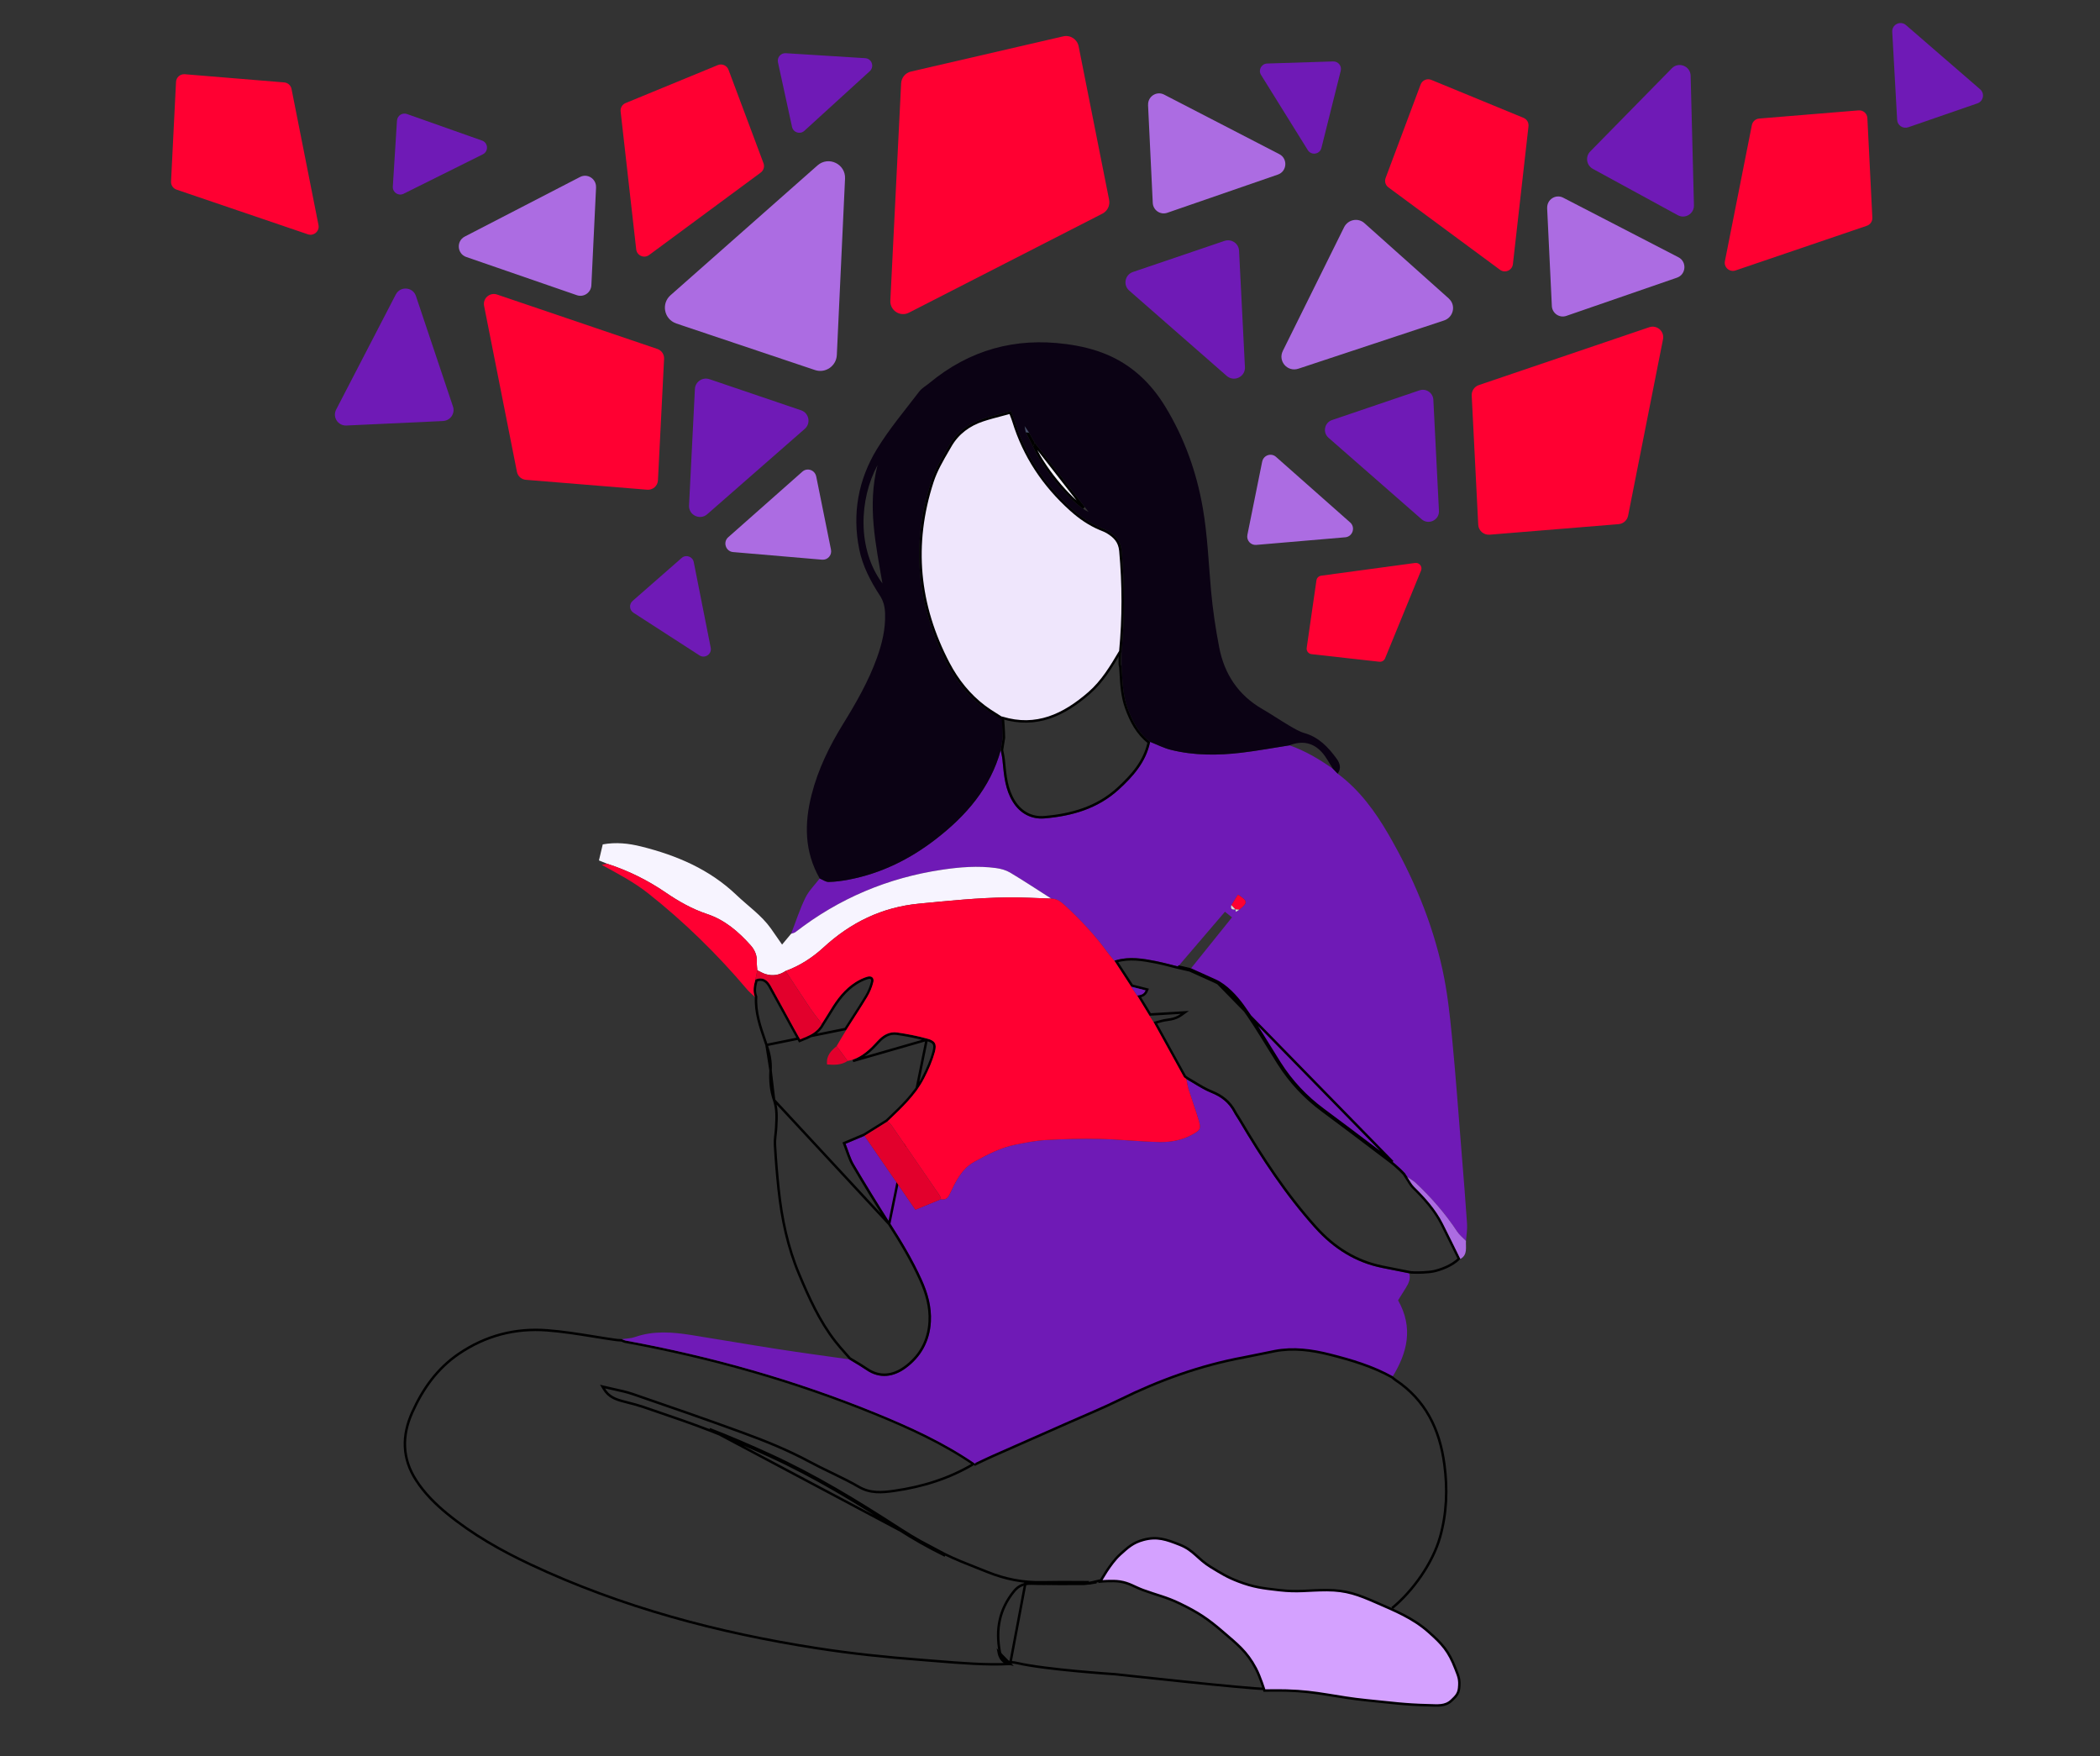
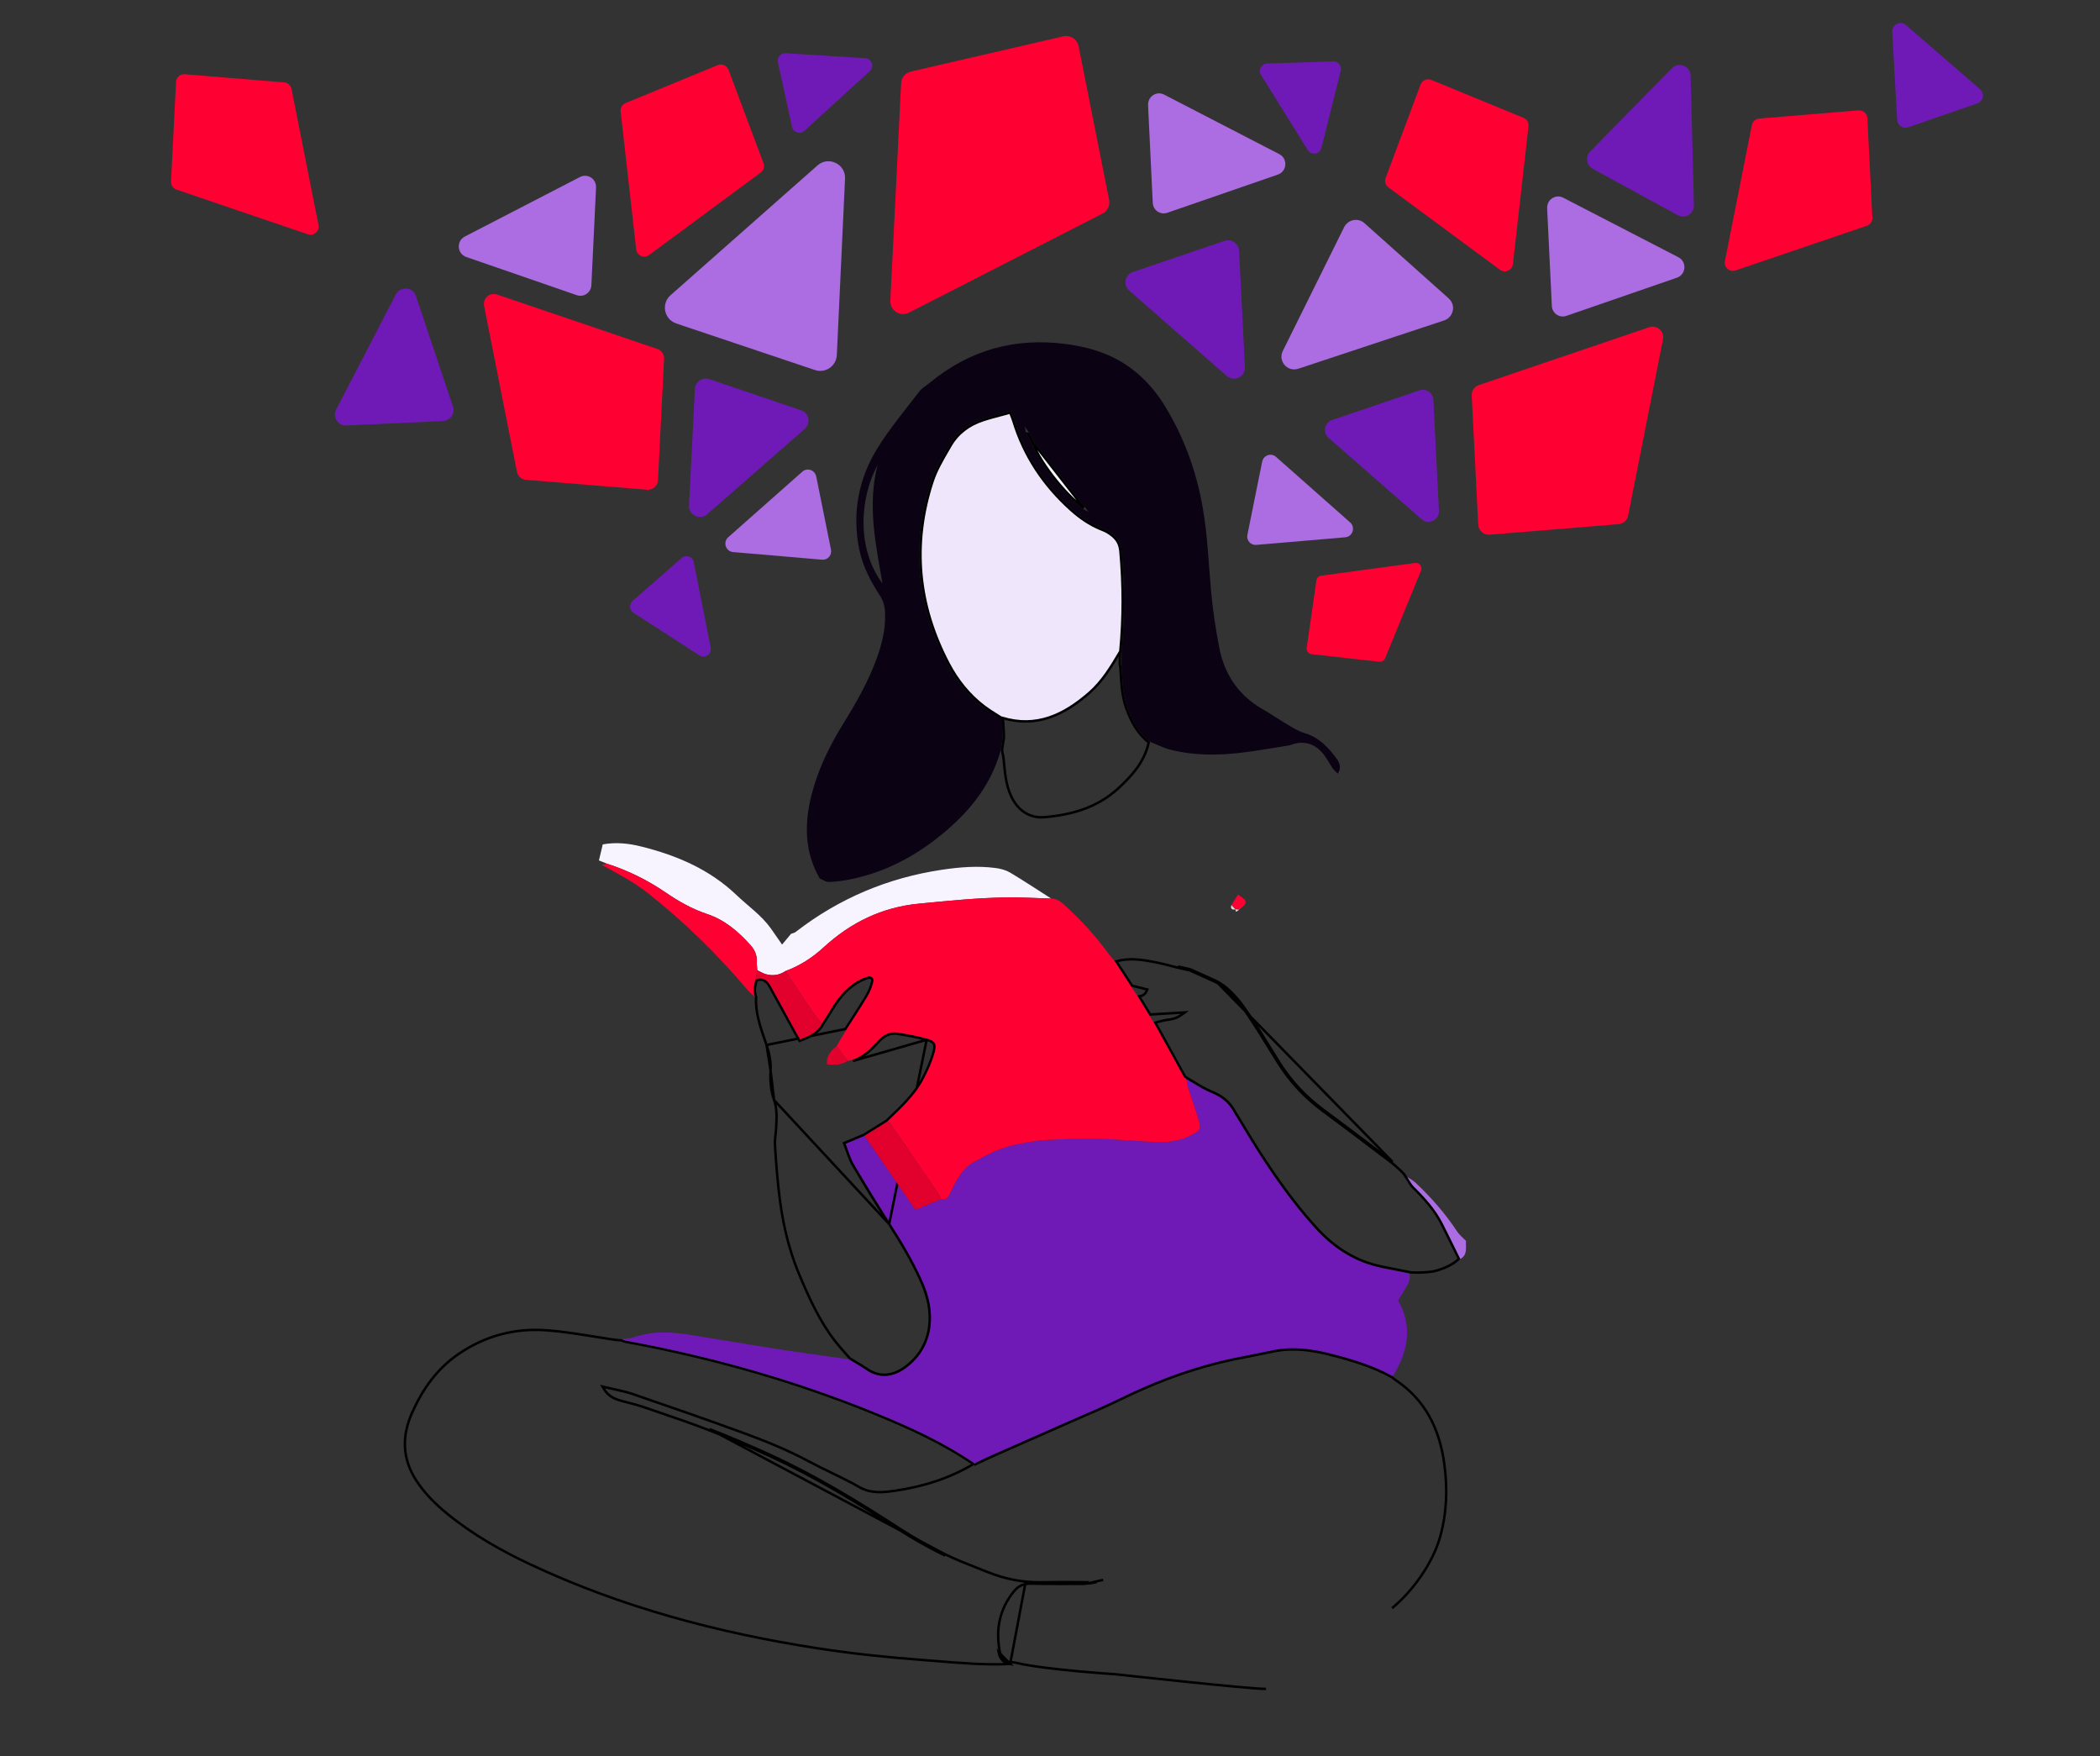
<svg xmlns="http://www.w3.org/2000/svg" width="1122" height="938" viewBox="0 0 1122 938" fill="none">
  <rect x="0" y="0" width="1122" height="938" fill="#333333" stroke="none" />
  <g clip-path="url(#clip0_1071_1610)">
    <path d="M539.718 888.809C527.619 889.538 512.682 888.307 500.078 887.269C497.33 887.042 494.693 886.825 492.221 886.639C473.577 885.238 454.939 883.275 436.474 880.403C383.495 872.174 332.038 858.522 283.353 835.64C267.551 828.209 252.423 819.629 238.883 808.533L238.883 808.533C232.551 803.349 226.824 797.636 222.365 790.759L222.364 790.758C214.786 779.086 214.656 766.921 220.228 754.501C225.866 741.94 233.534 731.04 245.128 723.162L245.128 723.162C259.432 713.427 275.276 709.317 292.263 710.609L292.263 710.609C300.63 711.243 308.926 712.579 317.253 713.92C321.126 714.544 325.005 715.168 328.902 715.724L328.904 715.724C329.717 715.837 330.548 715.88 331.347 715.921C331.607 715.935 331.864 715.948 332.116 715.963C332.277 716.028 332.426 716.095 332.585 716.166C332.714 716.223 332.848 716.283 333.002 716.348C333.348 716.494 333.737 716.639 334.16 716.712C379.828 725.081 424.3 737.604 467.307 755.129C485.69 762.622 503.694 770.806 520.113 782.031C507.083 789.814 492.861 794.192 477.862 796.348C471.216 797.299 465.037 797.811 458.855 794.216L458.855 794.216C454.604 791.748 450.193 789.569 445.781 787.432C445.202 787.151 444.622 786.871 444.043 786.591C440.207 784.738 436.385 782.892 432.656 780.88C421.083 774.636 408.956 769.724 396.69 765.251C377.276 758.155 357.753 751.39 338.204 744.696C334.888 743.558 331.412 742.8 327.981 742.051C326.452 741.717 324.931 741.385 323.438 741.022L321.925 740.655L322.721 741.993C325.174 746.113 328.894 747.452 332.591 748.452C333.661 748.741 334.729 749.015 335.792 749.288C338.409 749.96 340.999 750.625 343.53 751.495L343.531 751.495C345.64 752.218 347.751 752.938 349.861 753.657C359.597 756.975 369.324 760.29 378.896 763.991L378.896 763.991C389.701 768.163 400.349 772.776 410.903 777.592C435.165 788.663 457.878 802.509 480.264 817.023C488.012 822.048 496.13 826.589 504.406 830.686C504.406 830.687 504.406 830.687 504.406 830.687L504.696 830.1M539.718 888.809L547.89 845.486C548.958 845.596 550.031 845.682 551.11 845.744M539.718 888.809L537.828 888.415L537.745 888.398L537.67 888.36C536.461 887.759 535.548 886.972 534.875 885.966C534.207 884.967 533.797 883.785 533.541 882.423L539.718 888.809ZM504.696 830.1C510.372 832.915 516.292 835.242 522.208 837.568C524.062 838.297 525.916 839.026 527.761 839.769C537.1 843.527 546.778 845.42 556.908 845.19C563.672 845.035 570.441 845.078 577.208 845.12C578.729 845.13 580.25 845.14 581.77 845.147C580.794 845.29 579.837 845.393 578.888 845.397H578.887C571.565 845.437 564.236 845.42 556.911 845.332C554.98 845.309 553.049 845.28 551.119 845.247C551.119 845.247 551.118 845.247 551.118 845.247L551.11 845.744M504.696 830.1C496.44 826.012 488.345 821.484 480.62 816.474C458.226 801.956 435.482 788.089 411.174 776.997C400.614 772.178 389.953 767.559 379.132 763.38L504.696 830.1ZM551.11 845.744C553.031 845.854 554.969 845.888 556.923 845.844C563.677 845.689 570.431 845.732 577.194 845.775C577.759 845.778 578.324 845.782 578.889 845.785C578.89 845.785 578.89 845.785 578.89 845.785C579.865 845.791 580.84 845.797 581.816 845.801M551.11 845.744L581.816 845.801M581.816 845.801C582.422 845.713 583.027 845.61 583.633 845.508C584.367 845.383 585.101 845.258 585.834 845.16L581.816 845.801Z" stroke="black" stroke-width="1.308" />
    <path d="M521.312 782.077C504.61 770.525 486.254 762.158 467.547 754.534C424.494 736.989 379.977 724.455 334.268 716.079C333.576 715.949 332.925 715.578 332.254 715.327C334.568 714.977 337.013 714.977 339.187 714.215C349.147 710.718 359.216 711.52 369.306 713.123C384.696 715.568 400.056 718.233 415.456 720.628C428.161 722.601 440.905 724.295 453.64 726.108C456.716 728.002 459.882 729.775 462.848 731.819C470.062 736.779 477.487 735.466 483.729 730.968C491.955 725.036 496.774 716.6 497.355 706.019C497.796 697.943 495.662 690.599 492.406 683.405C487.677 672.945 481.775 663.166 475.603 653.507C468.96 643.107 462.508 632.576 456.235 621.945C454.362 618.759 453.39 615.032 451.787 610.974C455.634 609.351 458.77 608.038 461.896 606.716C471.014 619.962 480.132 633.207 489.069 646.193C494.099 644.129 498.447 642.345 502.786 640.562C505.06 641.013 506.263 640.231 507.355 637.957C510.571 631.294 513.597 624.42 520.631 620.543C527.644 616.665 534.718 612.968 542.644 611.415C547.964 610.373 553.324 609.271 558.715 608.97C568.294 608.429 577.902 608.139 587.491 608.359C598.162 608.599 608.802 609.812 619.473 610.032C625.615 610.162 631.737 609.05 637.278 605.904C641.276 603.63 641.797 602.989 640.514 598.61C638.891 593.049 636.847 587.619 635.104 582.088C634.512 580.234 634.262 578.28 633.861 576.377C638.27 578.872 642.488 581.867 647.147 583.741C652.507 585.895 656.555 589.051 659.211 594.131C659.962 595.574 660.954 596.897 661.786 598.309C673.849 618.669 686.734 638.428 702.645 656.082C712.454 666.963 724.147 674.408 738.585 677.313C743.364 678.275 748.144 679.217 752.923 680.159C753.775 683.034 752.653 685.469 751.18 687.824C749.757 690.108 748.334 692.393 746.971 694.577C755.278 709.245 751.931 722.682 743.815 735.707C733.425 729.886 722.143 726.539 710.671 723.633C700.882 721.149 691.083 719.816 681.063 721.72C675.542 722.772 670.062 724.044 664.531 725.066C641.336 729.355 619.413 737.28 598.292 747.67C589.344 752.079 580.097 755.866 570.969 759.904C557.533 765.846 544.076 771.747 530.64 777.699C527.494 779.091 524.408 780.604 521.302 782.067L521.312 782.077Z" fill="#6F1AB6" />
-     <path d="M422.678 498.795C425.163 492.383 427.267 485.78 430.273 479.608C432.126 475.81 435.342 472.674 437.957 469.247C439.561 469.899 441.174 471.131 442.757 471.101C446.364 471.021 450.001 470.53 453.548 469.849C470.831 466.532 486.201 458.917 500.008 448.227C516.11 435.772 529.125 420.913 534.686 400.694C534.996 402.417 535.417 404.121 535.588 405.854C536.349 413.599 536.84 421.334 541.098 428.288C545.056 434.74 551.288 437.756 558.041 437.185C572.62 435.943 586.477 432.075 597.789 421.715C605.564 414.591 612.277 406.976 614.501 396.295C618.188 397.738 621.765 399.592 625.573 400.544C638.007 403.64 650.662 403.58 663.286 402.077C671.883 401.055 680.42 399.472 688.986 398.139C697.383 401.065 704.927 405.563 712.151 410.653C713.003 411.525 713.855 412.397 714.696 413.268C726.319 421.895 734.695 433.378 741.809 445.642C754.995 468.366 765.165 492.473 770.755 518.203C773.29 529.876 774.613 541.859 775.765 553.772C777.799 574.733 779.302 595.754 780.995 616.755C781.987 629.069 783.009 641.373 783.821 653.697C784.021 656.723 783.46 659.789 783.25 662.834C781.657 661.171 779.763 659.718 778.521 657.825C772.208 648.186 764.654 639.629 756.297 631.754C755.025 630.562 753.402 629.75 751.939 628.758V628.798C751.518 628.127 751.087 627.466 750.656 626.794L750.636 626.744C750.296 626.393 749.955 626.043 749.614 625.692L749.564 625.642C749.224 625.291 748.893 624.951 748.552 624.6C747.049 623.277 745.627 621.855 744.033 620.642C731.709 611.314 719.416 601.946 706.991 592.758C697.663 585.855 689.918 577.578 683.696 567.789C677.263 557.67 670.981 547.43 663.938 537.751C660.501 533.022 657.174 527.731 651.413 525.106C650.732 524.675 650.05 524.245 649.359 523.824C644.88 521.81 640.412 519.786 635.933 517.772C643.307 508.604 650.672 499.426 658.226 490.028C657.144 489.156 655.962 488.204 654.479 487.022C645.932 497.002 637.676 506.64 629.43 516.279C625.573 515.327 621.755 514.235 617.858 513.464C610.393 511.981 602.899 510.718 595.384 513.213C594.342 511.981 593.22 510.808 592.278 509.506C585.385 499.967 577.439 491.411 568.772 483.475C566.728 481.602 564.604 480.018 561.678 480.008C554.374 475.359 547.16 470.57 539.726 466.131C537.491 464.799 534.726 464.047 532.111 463.697C522.502 462.394 512.863 463.176 503.355 464.588C474.408 468.887 448.237 479.908 425.052 497.873C424.411 498.374 423.479 498.504 422.678 498.805V498.795ZM660.05 485.76C660.15 486.19 660.24 486.621 660.34 487.052C660.952 486.671 661.563 486.291 662.174 485.9C666.763 482.133 666.753 481.311 661.443 477.894C660.26 479.748 659.078 481.612 657.896 483.485C657.325 485.489 658.226 486.1 660.09 485.77L660.07 485.75L660.05 485.76Z" fill="#6F1AB6" />
    <path d="M714.693 413.249C713.841 412.377 712.989 411.505 712.148 410.634C710.194 407.658 708.571 404.371 706.196 401.766C701.457 396.566 695.525 395.534 688.983 398.129C680.416 399.462 671.879 401.045 663.283 402.067C650.658 403.57 638.003 403.63 625.569 400.534C621.762 399.582 618.185 397.728 614.498 396.286C608.316 391.637 604.939 385.134 602.374 378.08C599.739 370.826 599.709 363.191 599.198 355.636C599.198 353.132 599.198 350.617 599.208 348.112C600.941 330.157 600.901 312.222 599.268 294.237C598.777 288.876 595.942 286.131 591.984 283.706C590.751 282.955 589.359 282.464 588.016 281.903C582.245 279.488 577.215 275.971 572.576 271.803C558.198 258.868 547.798 243.378 542.097 224.822C541.626 223.299 540.995 221.826 540.163 219.602C534.923 221.044 529.833 222.227 524.893 223.86C517.399 226.345 511.237 230.874 507.279 237.727C503.652 243.989 499.754 250.321 497.54 257.135C486.599 290.8 489.785 323.454 506.217 354.745C510.986 363.832 517.369 371.788 525.635 378.04C528.5 380.204 532.718 381.956 535.734 383.93L535.734 394.011C535.384 396.246 535.033 398.47 534.682 400.704C529.121 420.924 516.106 435.783 500.005 448.237C486.198 458.928 470.828 466.542 453.544 469.859C449.987 470.54 446.36 471.031 442.753 471.111C441.17 471.141 439.557 469.919 437.954 469.258C429.768 454.94 429.678 439.901 433.656 424.37C437.122 410.824 443.164 398.51 450.468 386.687C457.442 375.385 464.055 363.873 468.563 351.308C471.289 343.723 473.142 336.018 472.892 327.852C472.782 324.285 472.1 321.179 470.107 318.113C465.127 310.469 460.879 302.383 459.065 293.345C455.248 274.308 458.564 256.203 468.553 239.841C475.156 229.03 483.453 219.241 491.158 209.121C492.55 207.298 494.755 206.105 496.568 204.602C517.93 186.928 542.317 180.115 569.791 183.812C577.235 184.814 584.389 186.457 591.323 189.373C604.969 195.104 615.119 204.923 622.613 217.237C632.713 233.819 639.236 251.904 642.592 271.092C645.167 285.821 645.718 300.73 647.051 315.578C647.963 325.698 649.466 335.808 651.4 345.787C654.155 360.035 661.569 371.297 674.394 378.701C679.274 381.517 683.923 384.713 688.782 387.569C691.438 389.132 694.163 390.775 697.079 391.627C704.703 393.841 709.673 399.161 714.112 405.213C715.925 407.688 716.757 410.403 714.703 413.249H714.693ZM547.587 227.858C547.427 227.788 547.257 227.707 547.096 227.637L547.557 227.898C547.718 228.88 547.878 229.872 548.048 230.853C549.351 233.449 550.653 236.054 551.956 238.649C557.737 251.764 573.748 270.07 581.614 273.436C572.486 261.714 562.667 249.099 552.838 236.474C551.826 234.701 550.814 232.928 549.802 231.154C549.07 230.052 548.329 228.95 547.597 227.848L547.587 227.858ZM471.479 311.671C467.962 290.94 463.313 270.27 468.834 248.468C459.105 266.593 457.793 293.225 471.479 311.671Z" fill="#0B0214" />
    <path d="M743.78 858.989C754.932 849.841 765.474 834.919 769.392 821.082C773.019 808.278 773.46 795.382 771.706 782.207C769.201 763.44 761.657 747.82 745.505 737.089C744.904 736.688 744.383 736.177 743.822 735.716C733.422 729.895 722.15 726.558 710.677 723.643C700.888 721.158 691.099 719.815 681.07 721.729C675.549 722.781 670.068 724.053 664.537 725.075C641.342 729.364 619.42 737.279 598.299 747.679C589.351 752.078 580.103 755.875 570.975 759.913C557.539 765.855 544.083 771.756 530.647 777.708C527.511 779.101 524.425 780.614 521.309 782.076V782.046" stroke="black" stroke-width="1.308" />
    <path d="M475.058 653.859C468.4 643.452 461.944 632.915 455.678 622.277L455.677 622.277C454.71 620.633 453.986 618.86 453.305 617.013C453.065 616.358 452.831 615.699 452.594 615.032C452.155 613.794 451.707 612.529 451.185 611.216L450.948 610.62L451.538 610.371C453.253 609.648 454.826 608.986 456.319 608.358C458.178 607.577 459.913 606.847 461.647 606.113L461.701 606.09C464.598 604.29 467.489 602.484 470.382 600.677C471.495 599.982 472.609 599.287 473.723 598.591C474.098 598.234 474.473 597.878 474.847 597.522C481.833 590.883 488.742 584.317 493.173 575.746L493.173 575.745C495.477 571.298 497.529 566.654 498.834 561.886C499.445 559.654 499.412 558.365 498.9 557.503C498.385 556.634 497.263 555.994 495.096 555.406L475.058 653.859ZM475.058 653.859C481.226 663.511 487.106 673.258 491.816 683.675L491.816 683.675C495.048 690.815 497.141 698.061 496.708 705.983C496.138 716.362 491.421 724.619 483.352 730.437C480.304 732.634 477 734.029 473.609 734.288C470.228 734.547 466.716 733.68 463.225 731.28L463.225 731.28C461.147 729.853 458.972 728.55 456.817 727.26C455.896 726.709 454.979 726.16 454.076 725.604C453.241 724.636 452.399 723.686 451.56 722.739C449.785 720.736 448.025 718.75 446.387 716.648L446.387 716.648C437.859 705.732 432.236 693.22 426.886 680.467L426.283 680.72L426.886 680.467C420.826 666.024 417.671 650.871 416.002 635.352L415.411 635.415L416.002 635.352C415.152 627.448 414.511 619.503 414.051 611.567L414.051 611.567C413.964 610.099 414.077 608.61 414.236 607.082C414.277 606.697 414.32 606.308 414.364 605.917C414.491 604.77 414.622 603.601 414.682 602.441L414.682 602.441C414.698 602.139 414.714 601.836 414.73 601.533C414.972 596.967 415.221 592.28 413.595 587.633L475.058 653.859ZM409.548 558.2C411.058 562.627 411.984 567.044 411.706 571.766L409.548 558.2ZM409.548 558.2C409.281 557.416 409.011 556.634 408.742 555.853C406.112 548.229 403.516 540.704 403.971 532.558L403.979 532.416L403.928 532.283C402.821 529.449 403.348 526.652 404.179 523.688C405.81 523.104 407.108 523.201 408.179 523.718C409.339 524.279 410.33 525.38 411.183 526.909L411.183 526.909C414.096 532.123 416.954 537.365 419.814 542.613C421.036 544.854 422.258 547.096 423.485 549.338L423.485 549.339C424.085 550.429 424.693 551.521 425.318 552.643C425.84 553.58 426.374 554.538 426.923 555.532L427.2 556.034L427.734 555.824C432.683 553.883 437.172 551.971 439.666 547.204C440.17 546.398 440.678 545.592 441.187 544.784C442.218 543.149 443.251 541.509 444.256 539.854L444.257 539.853C447.743 534.086 451.737 528.866 457.413 525.259C459.34 524.04 461.447 522.998 463.596 522.379L463.597 522.379C464.612 522.085 465.292 522.263 465.653 522.583C466.001 522.892 466.235 523.499 465.996 524.492L465.996 524.493C465.351 527.168 464.226 529.842 462.804 532.225C460.611 535.884 458.303 539.452 455.987 543.034C454.57 545.225 453.149 547.422 451.75 549.647L409.548 558.2ZM413.595 587.633C411.818 582.548 411.389 577.189 411.706 571.766L413.595 587.633ZM455.713 566.735C461.392 564.783 465.505 560.774 469.31 556.577L469.311 556.577C472.056 553.548 475.291 551.6 479.251 552.185L479.252 552.186C484.582 552.964 489.906 554.001 495.096 555.406L455.713 566.735Z" stroke="black" stroke-width="1.308" />
    <path d="M635.92 517.743C633.756 517.252 631.582 516.751 629.417 516.25L635.711 518.366M635.92 517.743L635.652 518.339C635.672 518.348 635.692 518.357 635.711 518.366M635.92 517.743C638.159 518.75 640.396 519.759 642.633 520.769C644.87 521.778 647.107 522.787 649.346 523.794M635.92 517.743L649.346 523.794M635.711 518.366C633.567 517.88 631.413 517.383 629.27 516.887L629.261 516.885L629.261 516.885C628.066 516.59 626.881 516.284 625.7 515.979C623.038 515.29 620.398 514.608 617.718 514.076L617.717 514.076C610.535 512.647 603.471 511.463 596.407 513.545C599.21 517.854 602.014 522.172 604.818 526.489C605.174 526.58 605.531 526.67 605.89 526.761C607.878 527.264 609.921 527.78 612.226 528.371L612.953 528.557L612.669 529.252C612.114 530.612 611.285 531.345 610.341 531.764C609.792 532.008 609.192 532.144 608.637 532.249C609.569 533.779 610.5 535.31 611.43 536.841C612.457 538.53 613.483 540.218 614.511 541.904C619.541 541.602 624.599 541.297 630.781 540.926L633.025 540.791L631.204 542.109C629.257 543.517 627.403 544.114 625.672 544.46C624.956 544.603 624.254 544.704 623.588 544.8C623.457 544.818 623.328 544.837 623.201 544.856C622.412 544.971 621.676 545.09 620.968 545.277L620.968 545.277C620.213 545.477 619.46 545.68 618.706 545.883L618.703 545.884C618.219 546.014 617.734 546.144 617.249 546.274C619.834 550.959 622.42 555.642 625.005 560.325C627.702 565.21 630.399 570.095 633.096 574.982C633.342 575.162 633.587 575.346 633.827 575.527C633.957 575.626 634.087 575.723 634.214 575.817C635.571 576.589 636.894 577.395 638.207 578.195C641.222 580.032 644.185 581.837 647.386 583.124C652.857 585.323 657.053 588.571 659.786 593.819C660.146 594.511 660.567 595.18 661.012 595.866C661.093 595.99 661.174 596.116 661.256 596.242C661.622 596.802 661.997 597.378 662.344 597.968C674.4 618.314 687.259 638.028 703.126 655.634C712.857 666.418 724.43 673.788 738.709 676.662L738.709 676.662C741.603 677.246 744.502 677.818 747.404 678.39C749.284 678.761 751.165 679.133 753.046 679.507L753.131 679.524C753.676 679.633 753.794 679.656 753.995 679.67C754.111 679.678 754.233 679.682 754.42 679.688C754.661 679.696 755.009 679.707 755.586 679.734C757.522 679.827 762.697 679.732 765.894 679.092C767.482 678.774 770.043 678.034 772.673 676.852C775.167 675.731 777.672 674.236 779.474 672.369C778.523 670.442 777.577 668.514 776.632 666.586C774.547 662.334 772.464 658.084 770.32 653.864C766.531 646.415 761.031 640.272 755.064 634.385C754.273 633.605 753.64 632.692 753.067 631.781C752.846 631.43 752.638 631.087 752.434 630.749C752.097 630.192 751.77 629.65 751.408 629.117L751.395 629.122C751.181 628.788 750.966 628.455 750.75 628.122L750.748 628.118C750.543 627.802 750.338 627.484 750.133 627.165C750.122 627.151 750.114 627.14 750.109 627.133C750.102 627.123 750.096 627.114 750.091 627.105L749.139 626.125L749.132 626.119L749.089 626.075L749.082 626.069L748.088 625.045C747.599 624.614 747.127 624.182 746.662 623.755C745.663 622.84 744.692 621.949 743.626 621.145L743.626 621.145C741.36 619.43 739.095 617.713 736.831 615.997C726.777 608.378 716.727 600.761 706.59 593.265C697.197 586.324 689.397 577.979 683.131 568.121C681.211 565.1 679.312 562.022 677.407 558.933C672.908 551.637 668.373 544.283 663.435 537.499L663.435 537.498C660.015 532.793 654.678 526.944 649.077 524.39C646.838 523.384 644.602 522.375 642.367 521.366L642.364 521.365C640.147 520.364 637.93 519.364 635.711 518.366ZM649.346 523.794C655.107 526.42 660.528 532.385 663.964 537.114C668.917 543.92 673.474 551.308 677.979 558.613C679.881 561.697 681.774 564.766 683.683 567.77C689.905 577.559 697.65 585.845 706.978 592.739C717.119 600.238 727.173 607.857 737.227 615.477C739.491 617.193 741.755 618.908 744.021 620.623L649.346 523.794Z" stroke="black" stroke-width="1.308" />
    <path d="M422.676 498.795C423.477 498.494 424.409 498.364 425.05 497.863C448.236 479.898 474.407 468.877 503.353 464.578C512.851 463.165 522.5 462.384 532.109 463.686C534.724 464.037 537.489 464.789 539.724 466.121C547.158 470.56 554.372 475.349 561.676 479.998C553.871 479.768 546.076 479.277 538.271 479.367C522.47 479.557 506.76 481.181 491.029 482.693C471.2 484.597 454.528 492.743 439.99 506.099C434.098 511.51 427.355 515.908 419.71 518.674C416.404 520.938 412.787 521.459 408.999 520.327C407.476 519.866 406.073 518.984 404.621 518.283C404.53 516.84 404.29 515.377 404.37 513.944C404.561 510.448 403.308 507.462 401.064 504.957C394.571 497.693 387.287 491.41 377.848 488.264C369.833 485.589 362.589 481.501 355.655 476.752C345.996 470.139 335.586 465.019 324.445 461.402C323.122 460.871 321.799 460.33 320.006 459.609C320.677 456.773 321.328 454.028 322.04 451.042C329.104 449.759 335.917 450.501 342.6 452.174C361.537 456.903 379.091 464.338 393.489 478.095C399.661 483.986 406.805 488.866 411.845 495.919C413.728 498.554 415.552 501.24 417.856 504.556C419.57 502.502 421.123 500.648 422.666 498.805L422.676 498.795Z" fill="#F7F4FF" />
    <path d="M676.395 902.168C666.937 902.178 595.926 894.317 595.926 894.317C595.926 894.317 558.682 891.92 543.323 888.313C541.579 887.902 539.736 887.892 537.942 887.692C535.708 886.58 534.666 884.927 534.165 882.312C531.91 870.388 533.934 859.688 541.699 850.059C544.304 846.833 547.22 845.841 551.088 845.911C560.346 846.081 569.614 846.121 578.872 846.061C581.186 846.051 587.07 844.253 589.384 843.942" stroke="black" stroke-width="1.308" />
    <path d="M324.454 461.393C335.596 465.01 346.006 470.13 355.665 476.743C362.598 481.492 369.832 485.58 377.858 488.255C387.296 491.401 394.581 497.673 401.073 504.948C403.308 507.452 404.57 510.438 404.38 513.935C404.3 515.368 404.54 516.831 404.63 518.273C404.3 519.917 403.969 521.55 403.628 523.193C402.747 526.279 402.075 529.365 403.308 532.521C401.885 531.159 400.332 529.906 399.069 528.413C383.118 509.607 365.594 492.433 346.246 477.143C338.652 471.152 330.115 466.683 321.488 461.974C322.45 461.783 323.452 461.583 324.454 461.383V461.393Z" fill="#FF0032" />
    <path d="M780.265 672.503C777.149 666.191 774.093 659.859 770.906 653.587C767.069 646.042 761.508 639.84 755.526 633.938C754.054 632.486 753.122 630.492 751.939 628.748C753.402 629.74 755.036 630.552 756.298 631.744C764.654 639.619 772.199 648.186 778.521 657.815C779.764 659.709 781.657 661.161 783.25 662.825C783.03 666.291 784.262 670.209 780.265 672.503Z" fill="#AC6CE2" />
    <path d="M419.711 518.664C427.356 515.898 434.099 511.5 439.991 506.089C454.529 492.733 471.201 484.587 491.03 482.684C506.761 481.171 522.461 479.547 538.272 479.357C546.067 479.267 553.872 479.758 561.678 479.988C564.603 479.988 566.727 481.581 568.771 483.445C577.438 491.37 585.394 499.937 592.277 509.476C593.219 510.778 594.341 511.951 595.383 513.183C598.389 517.812 601.395 522.441 604.401 527.07C605.463 528.643 606.525 530.216 607.587 531.789C609.781 535.386 611.966 538.993 614.16 542.59C614.861 543.682 615.573 544.775 616.274 545.867C621.715 555.726 627.155 565.575 632.606 575.434C633.037 575.755 633.467 576.085 633.898 576.406L633.858 576.376C634.259 578.28 634.519 580.244 635.101 582.087C636.854 587.608 638.898 593.048 640.511 598.609C641.794 602.988 641.273 603.639 637.275 605.904C631.734 609.05 625.612 610.162 619.47 610.032C608.799 609.801 598.159 608.599 587.488 608.358C577.899 608.138 568.291 608.428 558.712 608.97C553.321 609.27 547.961 610.372 542.641 611.414C534.715 612.967 527.641 616.665 520.628 620.542C513.594 624.43 510.568 631.293 507.352 637.956C506.26 640.23 505.067 641.002 502.783 640.561C502.542 639.89 502.432 639.138 502.042 638.567C493.425 625.973 484.788 613.388 476.121 600.824C475.63 600.112 474.788 599.651 474.117 599.07C481.471 592.067 489.006 585.163 493.745 576.005C496.05 571.547 498.134 566.847 499.456 562.018C500.699 557.499 499.617 555.916 495.258 554.734C490.038 553.321 484.698 552.279 479.337 551.498C475.069 550.876 471.632 552.99 468.817 556.097C465.019 560.285 461.002 564.182 455.491 566.076C454.649 566.367 453.747 566.497 452.876 566.707C450.922 564.062 448.968 561.427 447.014 558.782C448.768 555.836 450.461 552.85 452.285 549.955C455.952 544.133 459.809 538.422 463.346 532.521C464.799 530.086 465.951 527.361 466.613 524.605C467.164 522.321 465.681 521.048 463.396 521.71C461.172 522.351 459.008 523.423 457.044 524.665C451.243 528.353 447.175 533.673 443.678 539.474C442.185 541.949 440.612 544.384 439.079 546.839C437.035 544.133 434.871 541.518 432.977 538.713C428.478 532.06 424.12 525.327 419.701 518.624L419.711 518.664Z" fill="#FF0032" />
    <path d="M474.118 599.09C474.8 599.671 475.631 600.132 476.122 600.844C484.799 613.398 493.426 625.993 502.043 638.587C502.433 639.158 502.544 639.91 502.784 640.581C498.446 642.365 494.097 644.148 489.067 646.212C480.13 633.227 471.012 619.981 461.895 606.735C465.962 604.19 470.04 601.645 474.108 599.11L474.118 599.09Z" fill="#E2002C" />
    <path d="M598.479 355.891C598.497 355.928 598.527 355.985 598.575 356.045C598.643 357.087 598.703 358.133 598.764 359.183C599.131 365.569 599.504 372.073 601.764 378.294C604.29 385.267 607.656 391.811 613.776 396.545C611.512 406.806 605.01 414.202 597.358 421.213C586.194 431.438 572.509 435.278 557.997 436.514L557.996 436.514C551.497 437.073 545.5 434.184 541.667 427.927L541.667 427.926C537.769 421.576 537.095 414.558 536.399 407.311C536.35 406.798 536.3 406.285 536.25 405.771C536.134 404.587 535.894 403.389 535.661 402.228C535.554 401.692 535.448 401.163 535.357 400.648C535.458 400.002 535.495 399.774 535.533 399.535C535.612 399.039 535.7 398.495 536.385 394.102L536.394 394.049L536.393 393.994C536.348 389.905 535.915 384.531 535.479 379.126C535.238 376.133 534.996 373.13 534.819 370.33C534.568 366.378 534.446 362.832 534.622 360.232C534.71 358.927 534.871 357.905 535.108 357.201C535.361 356.452 535.618 356.291 535.735 356.267L535.599 355.627L535.733 356.267C548.568 353.576 565.501 349.387 575.994 341.583L575.995 341.583C577.498 340.463 579.073 338.481 580.687 336.36C580.942 336.026 581.198 335.687 581.456 335.346C582.861 333.487 584.32 331.558 585.856 329.889C587.682 327.907 589.542 326.382 591.443 325.786C593.279 325.21 595.234 325.475 597.38 327.27L597.743 327.573L597.982 327.425C598.017 327.495 598.054 327.588 598.092 327.707C598.29 328.316 598.436 329.338 598.531 330.695C598.719 333.383 598.691 337.153 598.599 340.969C598.553 342.886 598.491 344.835 598.432 346.652C598.375 348.413 598.323 350.05 598.293 351.413C598.263 352.808 598.255 353.966 598.293 354.735C598.311 355.106 598.341 355.443 598.402 355.676C598.419 355.738 598.443 355.814 598.479 355.891Z" stroke="black" stroke-width="1.308" />
    <path d="M657.885 483.486C659.067 481.622 660.26 479.749 661.432 477.895C666.752 481.312 666.752 482.133 662.163 485.901C661.452 485.851 660.751 485.8 660.049 485.75L660.069 485.77C659.338 485.009 658.606 484.247 657.875 483.486H657.885Z" fill="#FF0032" />
    <path d="M657.885 483.485C658.616 484.247 659.348 485.008 660.079 485.77C658.216 486.09 657.324 485.489 657.885 483.485Z" fill="#D8D9D9" />
    <path d="M660.049 485.76C660.75 485.81 661.462 485.86 662.163 485.91C661.552 486.291 660.941 486.672 660.33 487.063C660.229 486.632 660.139 486.201 660.039 485.77L660.049 485.76Z" fill="#D8D9D9" />
    <path d="M534.976 383.348C534.946 383.347 534.916 383.345 534.888 383.344C533.947 382.731 533.004 382.139 532.066 381.551C529.999 380.253 527.96 378.973 526.033 377.518C517.853 371.341 511.531 363.454 506.8 354.44L506.8 354.44C490.448 323.3 487.281 290.839 498.166 257.337C500.126 251.308 503.42 245.656 506.704 240.023C507.087 239.367 507.469 238.711 507.849 238.055L507.849 238.054C511.726 231.358 517.748 226.912 525.103 224.481C528.487 223.362 531.93 222.459 535.467 221.532C536.884 221.16 538.316 220.785 539.765 220.39C539.974 220.94 540.169 221.438 540.349 221.902C540.808 223.079 541.177 224.027 541.475 225.011L541.476 225.014C547.214 243.692 557.674 259.292 572.143 272.29C576.821 276.492 581.911 280.056 587.768 282.506L587.768 282.506C588.078 282.636 588.384 282.759 588.686 282.881C589.737 283.305 590.733 283.707 591.646 284.264C593.591 285.459 595.211 286.701 596.406 288.267C597.593 289.822 598.386 291.73 598.621 294.296C600.246 312.194 600.29 330.04 598.575 347.904C593.782 355.992 589.044 363.972 581.94 370.162C568.393 381.956 553.685 388.992 535.398 383.416L535.392 383.414C535.236 383.368 535.088 383.354 534.976 383.348Z" fill="#EFE6FC" stroke="black" stroke-width="1.308" />
    <path d="M552.996 237.808C553.001 237.795 553.006 237.783 553.011 237.77C558.966 245.413 564.91 253.05 570.694 260.481C573.531 264.126 576.329 267.722 579.07 271.243C577.795 270.374 576.39 269.257 574.902 267.936C572.231 265.565 569.332 262.573 566.493 259.272C560.88 252.747 555.542 245.063 552.66 238.636C552.771 238.361 552.883 238.085 552.996 237.808L552.996 237.808Z" fill="#F7F4FF" stroke="black" stroke-width="1.308" />
    <path d="M550.746 234.148L552.104 236.529C552.033 236.706 551.96 236.884 551.888 237.062C551.67 236.625 551.451 236.189 551.233 235.753C550.56 234.41 549.889 233.068 549.219 231.727C549.273 231.736 549.327 231.746 549.38 231.755L550.746 234.148Z" fill="#F7F4FF" stroke="black" stroke-width="1.308" />
-     <path d="M549.797 231.154C549.216 231.054 548.635 230.954 548.053 230.844C547.883 229.852 547.723 228.87 547.562 227.878L547.593 227.848C548.324 228.95 549.065 230.052 549.797 231.154Z" fill="#444E69" />
    <path d="M547.554 227.889L547.092 227.628C547.252 227.698 547.423 227.779 547.584 227.849L547.554 227.879V227.889Z" fill="#444E69" />
    <path d="M419.71 518.665C424.129 525.368 428.497 532.101 432.986 538.754C434.88 541.559 437.044 544.174 439.088 546.879C436.723 551.418 432.465 553.272 427.485 555.216C426.263 553.021 425.141 551.028 424.049 549.024C419.951 541.549 415.903 534.045 411.745 526.59C409.971 523.414 407.446 521.67 403.629 523.193C403.96 521.55 404.3 519.917 404.631 518.274C406.084 518.965 407.486 519.857 409.009 520.318C412.797 521.45 416.414 520.939 419.72 518.665H419.71Z" fill="#E2002C" />
    <path d="M447.015 558.802C448.969 561.447 450.923 564.082 452.876 566.728C449.57 568.922 445.923 568.922 441.885 568.601C441.344 563.952 443.999 561.287 447.025 558.802H447.015Z" fill="#E2002C" />
-     <path d="M607.577 531.789C606.515 530.216 605.453 528.643 604.391 527.07C606.805 527.681 609.23 528.302 612.046 529.014C611.074 531.419 609.22 531.449 607.567 531.789H607.577Z" fill="#6F1AB6" />
    <path d="M633.888 576.416C633.457 576.095 633.027 575.764 632.596 575.444C633.027 575.774 633.457 576.095 633.888 576.416Z" fill="#6F1AB6" />
    <path d="M674.364 246.565L666.465 285.698C665.865 288.64 668.235 291.318 671.199 291.069C682.173 290.13 704.554 288.22 718.752 286.998C722.699 286.664 724.337 281.708 721.382 279.086L681.742 244.03C679.156 241.741 675.073 243.153 674.378 246.571L674.364 246.565Z" fill="#AC6CE2" />
    <path d="M436.086 254.463L443.984 293.596C444.585 296.538 442.215 299.216 439.25 298.967C428.277 298.028 405.895 296.118 391.697 294.896C387.75 294.562 386.112 289.606 389.068 286.984L428.708 251.928C431.293 249.639 435.376 251.051 436.071 254.469L436.086 254.463Z" fill="#AC6CE2" />
    <path d="M774.109 159.48L728.99 119.19C725.604 116.152 720.184 117.249 718.137 121.364C710.581 136.612 695.163 167.707 685.396 187.439C682.673 192.921 687.877 198.867 693.691 196.952L771.53 171.182C776.611 169.504 778.025 163.02 774.089 159.495L774.109 159.48Z" fill="#AC6CE2" />
    <path d="M361.279 172.78L435.421 197.659C440.993 199.543 446.821 195.537 447.105 189.663C448.117 167.913 450.195 123.555 451.493 95.415C451.866 87.592 442.64 83.192 436.771 88.359L358.255 157.7C353.129 162.222 354.821 170.57 361.295 172.752L361.279 172.78Z" fill="#AC6CE2" />
    <path d="M826.616 111.181L829.126 163.434C829.306 167.364 833.175 170.007 836.862 168.741C850.504 164.029 878.329 154.427 895.976 148.324C900.885 146.634 901.376 139.812 896.781 137.428L835.178 105.595C831.159 103.515 826.423 106.619 826.637 111.184L826.616 111.181Z" fill="#AC6CE2" />
    <path d="M613.391 56.11L615.901 108.363C616.081 112.294 619.951 114.937 623.637 113.67C637.279 108.959 665.104 99.357 682.752 93.253C687.66 91.564 688.151 84.741 683.556 82.358L621.953 50.525C617.934 48.445 613.199 51.549 613.412 56.113L613.391 56.11Z" fill="#AC6CE2" />
    <path d="M318.47 100.125L315.96 152.378C315.78 156.309 311.911 158.952 308.224 157.686C294.582 152.974 266.757 143.372 249.11 137.269C244.201 135.579 243.71 128.756 248.305 126.373L309.908 94.54C313.927 92.46 318.662 95.564 318.449 100.128L318.47 100.125Z" fill="#AC6CE2" />
    <path d="M795.904 285.611L864.811 279.98C867.328 279.772 869.376 277.935 869.873 275.472L888.525 181.23C889.372 176.972 885.288 173.415 881.179 174.79L790.129 205.692C787.736 206.503 786.185 208.791 786.313 211.293C787.255 230.065 789.079 266.216 789.796 280.283C789.952 283.459 792.723 285.873 795.904 285.611Z" fill="#FF0032" />
    <path d="M345.787 261.592L280.955 256.294C278.586 256.098 276.659 254.37 276.192 252.053L258.643 163.382C257.845 159.376 261.688 156.029 265.554 157.323L351.221 186.398C353.473 187.161 354.932 189.313 354.812 191.668C353.926 209.33 352.209 243.344 351.535 256.579C351.388 259.567 348.78 261.838 345.787 261.592Z" fill="#FF0032" />
    <path d="M576.299 24.749L592.582 106.736C593.175 109.732 591.717 112.722 589.018 114.115L485.618 167.028C480.949 169.425 475.459 165.854 475.696 160.621L481.46 44.515C481.61 41.463 483.756 38.902 486.707 38.221C508.847 33.096 551.486 23.239 568.08 19.412C571.824 18.541 575.549 20.964 576.299 24.749Z" fill="#FF0032" />
    <path d="M993.006 58.957L939.901 63.325C937.961 63.487 936.382 64.905 935.999 66.804L921.591 139.506C920.936 142.79 924.082 145.533 927.249 144.471L997.427 120.601C999.272 119.975 1000.47 118.21 1000.37 116.28C999.652 101.8 998.259 73.915 997.711 63.065C997.592 60.615 995.457 58.754 993.006 58.957Z" fill="#FF0032" />
    <path d="M700.766 349.438L736.96 353.479C738.282 353.626 739.528 352.882 740.034 351.658L759.243 304.784C760.114 302.667 758.363 300.414 756.099 300.711L705.893 307.509C704.573 307.687 703.539 308.714 703.351 310.021C701.932 319.828 699.206 338.715 698.149 346.065C697.907 347.724 699.095 349.252 700.766 349.438Z" fill="#FF0032" />
    <path d="M759.005 45.172L740.317 95.071C739.635 96.894 740.245 98.927 741.799 100.084L801.42 144.112C804.112 146.105 807.934 144.428 808.324 141.11L816.651 67.453C816.871 65.517 815.784 63.683 813.997 62.948C800.593 57.426 774.775 46.797 764.727 42.667C762.46 41.73 759.866 42.868 759.005 45.172Z" fill="#FF0032" />
    <path d="M389.235 37.275L407.924 87.174C408.605 88.998 407.995 91.031 406.441 92.188L346.82 136.216C344.128 138.208 340.306 136.531 339.916 133.214L331.589 59.557C331.369 57.621 332.456 55.787 334.243 55.052C347.648 49.529 373.465 38.901 383.514 34.77C385.78 33.833 388.374 34.971 389.235 37.275Z" fill="#FF0032" />
    <path d="M758.399 208.512L711.692 224.371C707.609 225.753 706.569 231.031 709.819 233.853L759.537 277.353C763.244 280.606 769.06 277.802 768.81 272.883L765.818 213.532C765.634 209.823 761.943 207.32 758.418 208.52L758.399 208.512Z" fill="#6F1AB6" />
    <path d="M654.24 128.672L605.298 145.291C601.018 146.739 599.929 152.27 603.335 155.227L655.433 200.809C659.317 204.218 665.412 201.279 665.15 196.125L662.014 133.933C661.821 130.046 657.954 127.424 654.26 128.681L654.24 128.672Z" fill="#6F1AB6" />
    <path d="M379.053 202.544L427.995 219.163C432.275 220.611 433.364 226.142 429.958 229.099L377.86 274.68C373.976 278.089 367.881 275.151 368.143 269.997L371.279 207.805C371.472 203.918 375.339 201.295 379.033 202.552L379.053 202.544Z" fill="#6F1AB6" />
    <path d="M337.99 320.996L364.195 298.051C366.484 296.043 370.082 297.271 370.661 300.253L379.723 345.991C380.405 349.404 376.634 351.969 373.712 350.08L338.442 327.302C336.237 325.88 336.009 322.742 337.988 321.011L337.99 320.996Z" fill="#6F1AB6" />
    <path d="M1019.53 67.987L1056.5 55.213C1059.73 54.099 1060.53 49.91 1057.94 47.686L1018.33 13.403C1015.38 10.839 1010.78 13.088 1011 16.987L1013.62 64.037C1013.79 66.978 1016.72 68.946 1019.51 67.98L1019.53 67.987Z" fill="#6F1AB6" />
    <path d="M851.029 90.199L896.409 114.943C900.373 117.109 905.179 114.164 905.047 109.655L903.283 40.454C903.16 35.288 896.87 32.795 893.256 36.479L849.632 80.916C846.904 83.692 847.595 88.313 851.022 90.179L851.029 90.199Z" fill="#6F1AB6" />
    <path d="M712.304 32.814L677.024 33.934C673.94 34.029 672.128 37.425 673.765 40.035L698.732 80.178C700.591 83.177 705.157 82.47 706.012 79.051L716.336 37.798C716.983 35.22 714.979 32.737 712.315 32.823L712.304 32.814Z" fill="#6F1AB6" />
-     <path d="M212.096 64.45L209.879 99.678C209.682 102.757 212.892 104.882 215.644 103.499L257.966 82.435C261.128 80.867 260.856 76.254 257.532 75.081L217.438 60.906C214.933 60.018 212.272 61.78 212.107 64.439L212.096 64.45Z" fill="#6F1AB6" />
    <path d="M415.658 33.291L423.17 67.781C423.824 70.796 427.493 71.961 429.762 69.877L464.699 38.031C467.311 35.657 465.786 31.296 462.269 31.077L419.826 28.421C417.173 28.253 415.096 30.675 415.665 33.279L415.658 33.291Z" fill="#6F1AB6" />
    <path d="M236.701 224.892L185.07 227.296C180.557 227.511 177.523 222.76 179.614 218.763L211.466 157.304C213.837 152.712 220.584 153.221 222.222 158.115L242.017 217.156C243.257 220.845 240.614 224.699 236.716 224.878L236.701 224.892Z" fill="#6F1AB6" />
    <path d="M98.75 39.653L151.854 44.021C153.794 44.182 155.373 45.6 155.757 47.5L170.165 120.201C170.82 123.486 167.674 126.228 164.506 125.166L94.329 101.297C92.484 100.67 91.288 98.905 91.385 96.975C92.104 82.495 93.497 54.611 94.045 43.76C94.163 41.31 96.299 39.449 98.75 39.653Z" fill="#FF0032" />
-     <path d="M598.362 830.411C593.204 835.069 587.895 844.804 587.895 844.804C587.895 844.804 594.324 844.17 598.362 844.804C603.473 845.606 605.937 847.598 610.792 849.383C618.454 852.201 623.071 853.022 630.419 856.58C640.049 861.243 645.216 864.635 653.316 871.627C661.123 878.365 666.151 882.143 670.98 891.253C673.291 895.613 675.56 903.029 675.56 903.029C675.56 903.029 682.739 902.911 687.336 903.029C704.316 903.465 713.609 906.612 730.514 908.263C743.269 909.509 750.413 910.599 763.225 910.88C768.078 910.986 772.164 911.636 775.655 908.263C777.618 906.367 779.248 904.935 779.581 901.721C780.065 897.035 779.321 895.646 777.618 891.253C774.011 881.951 770.694 878.243 763.225 871.627C754.893 864.246 745.292 860.386 735.094 855.926C725.834 851.875 719.393 849.383 708.925 849.383C698.45 849.383 693.817 850.582 683.41 849.383L682.965 849.332C674.674 848.378 669.738 847.809 661.821 844.804C655.625 842.452 652.437 840.397 646.774 836.953C640.049 832.864 637.739 828.068 630.419 825.177C623.227 822.337 618.247 820.506 610.792 822.56C605.257 824.086 602.623 826.564 598.362 830.411Z" fill="#D4A1FF" stroke="black" stroke-width="1.308" />
  </g>
  <defs>
    <clipPath id="clip0_1071_1610">
      <rect width="1122" height="938" fill="white" />
    </clipPath>
  </defs>
</svg>